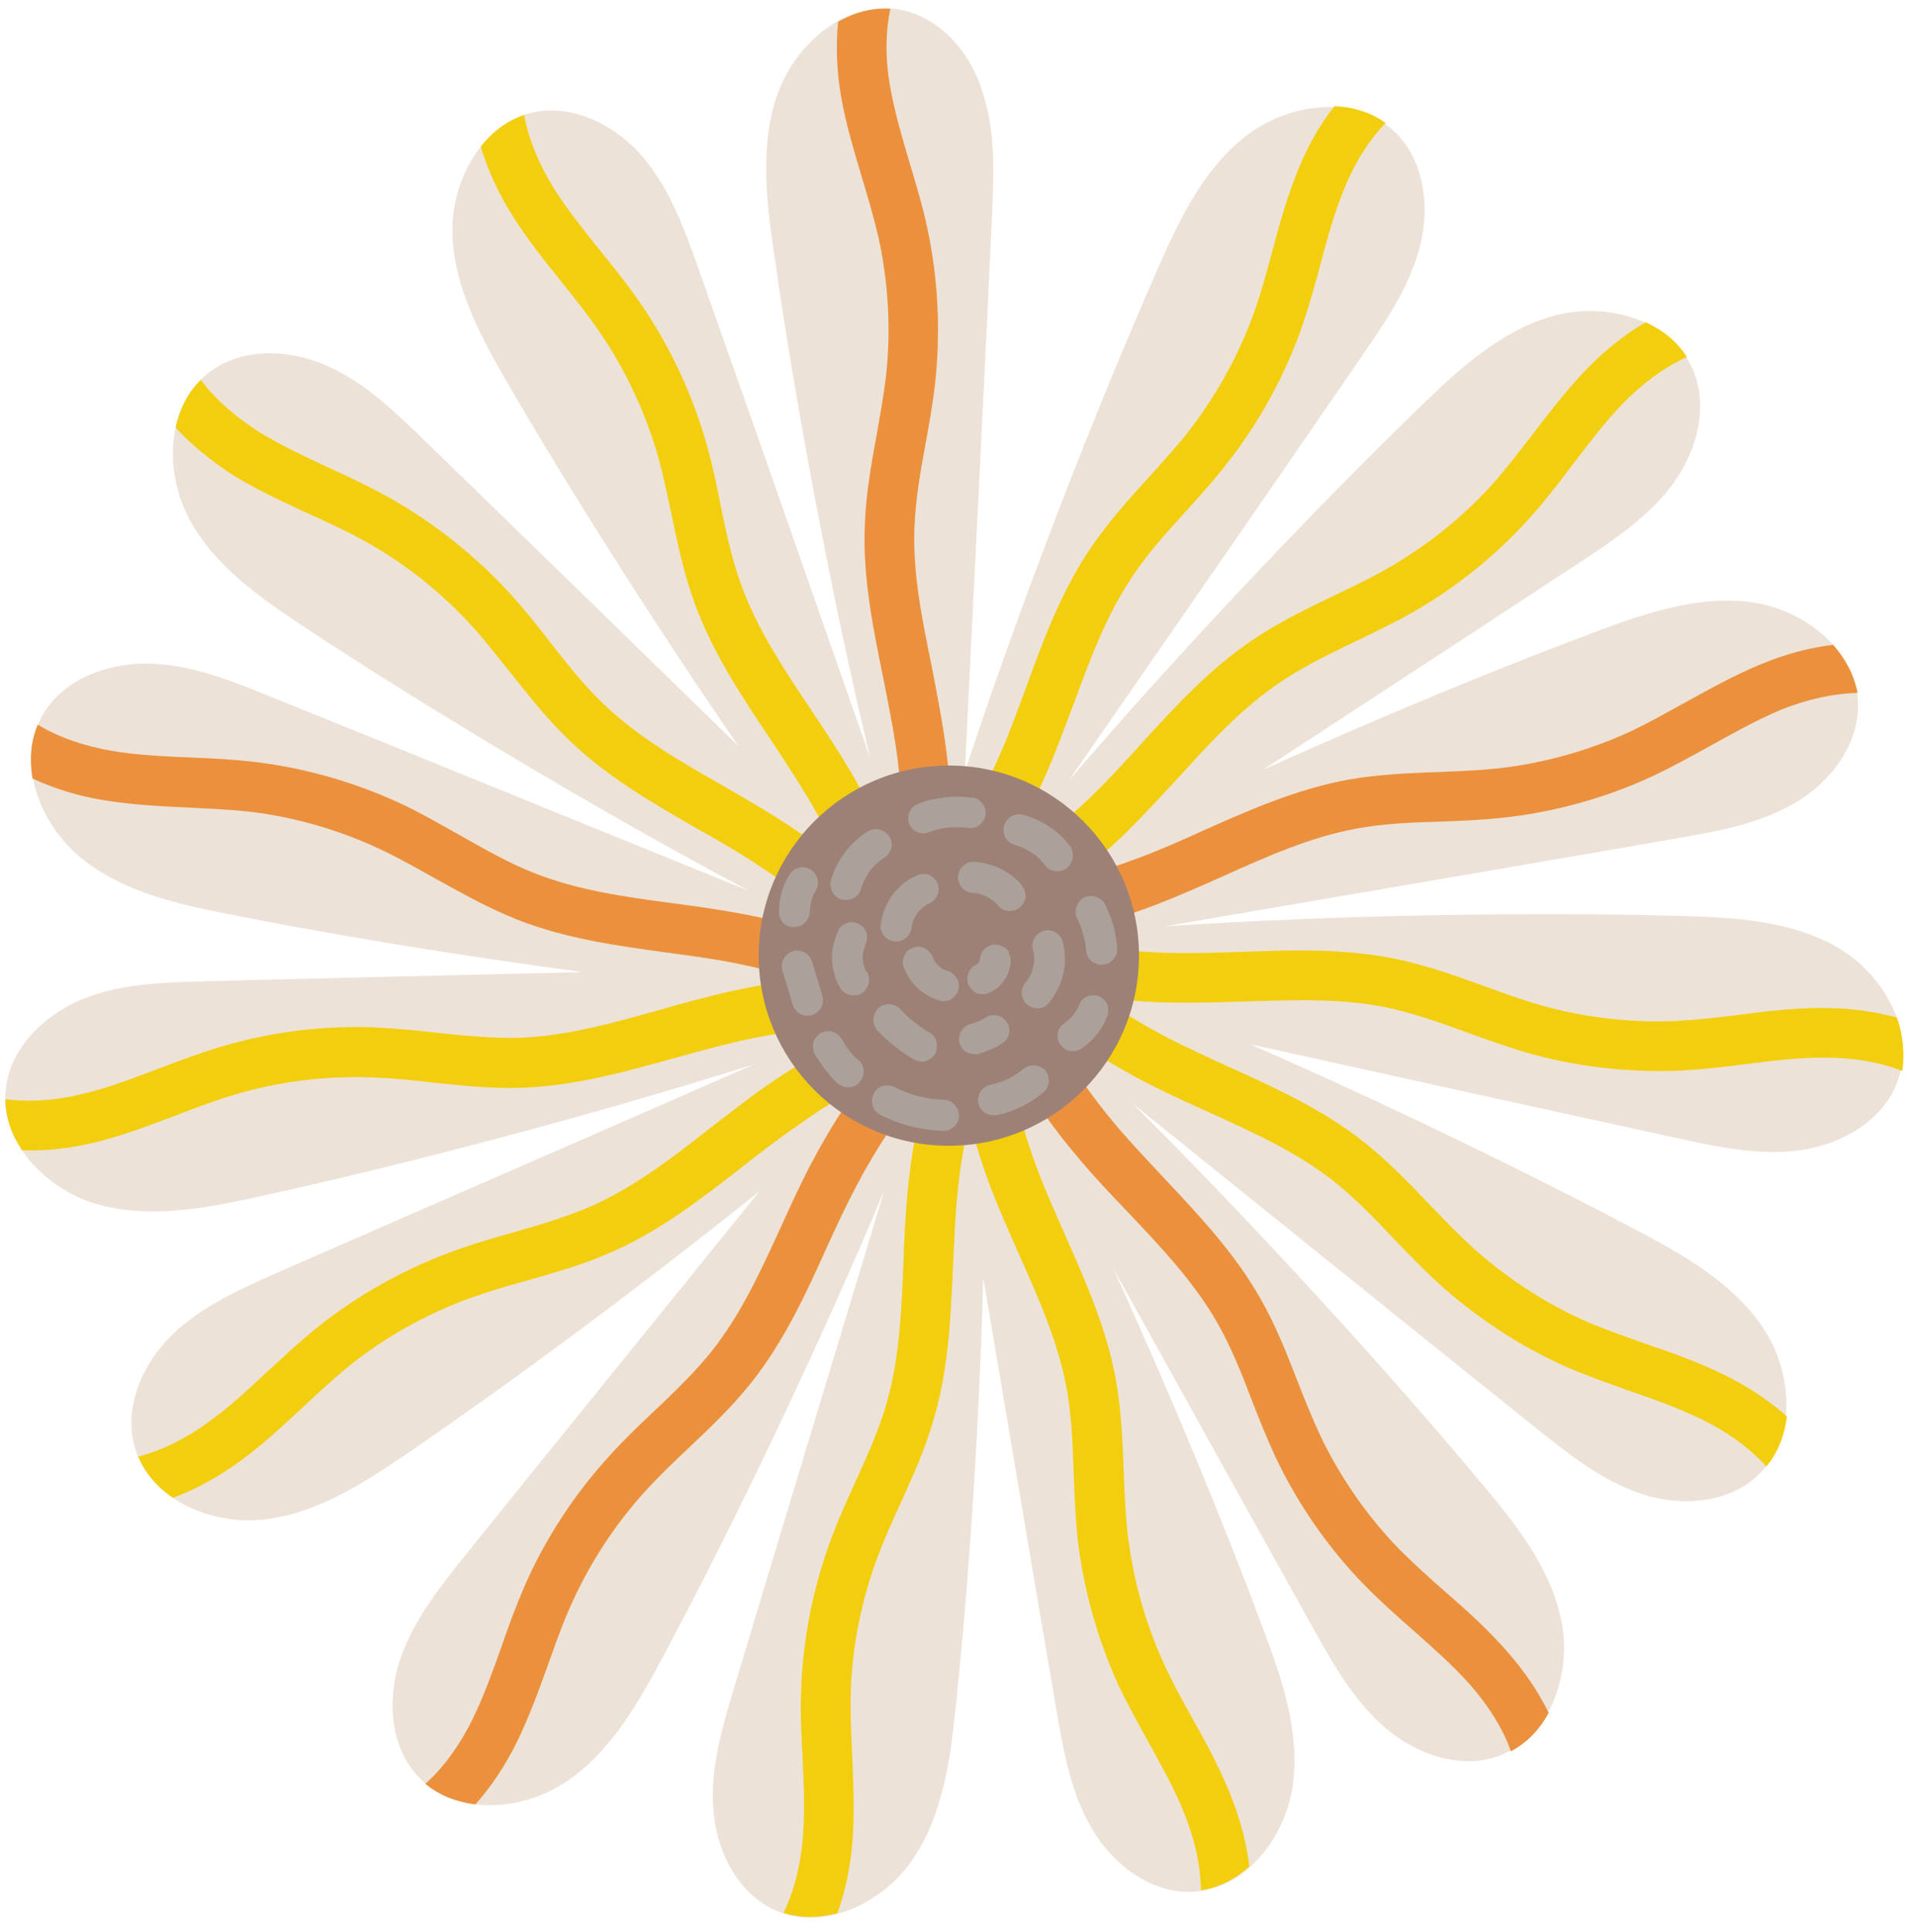
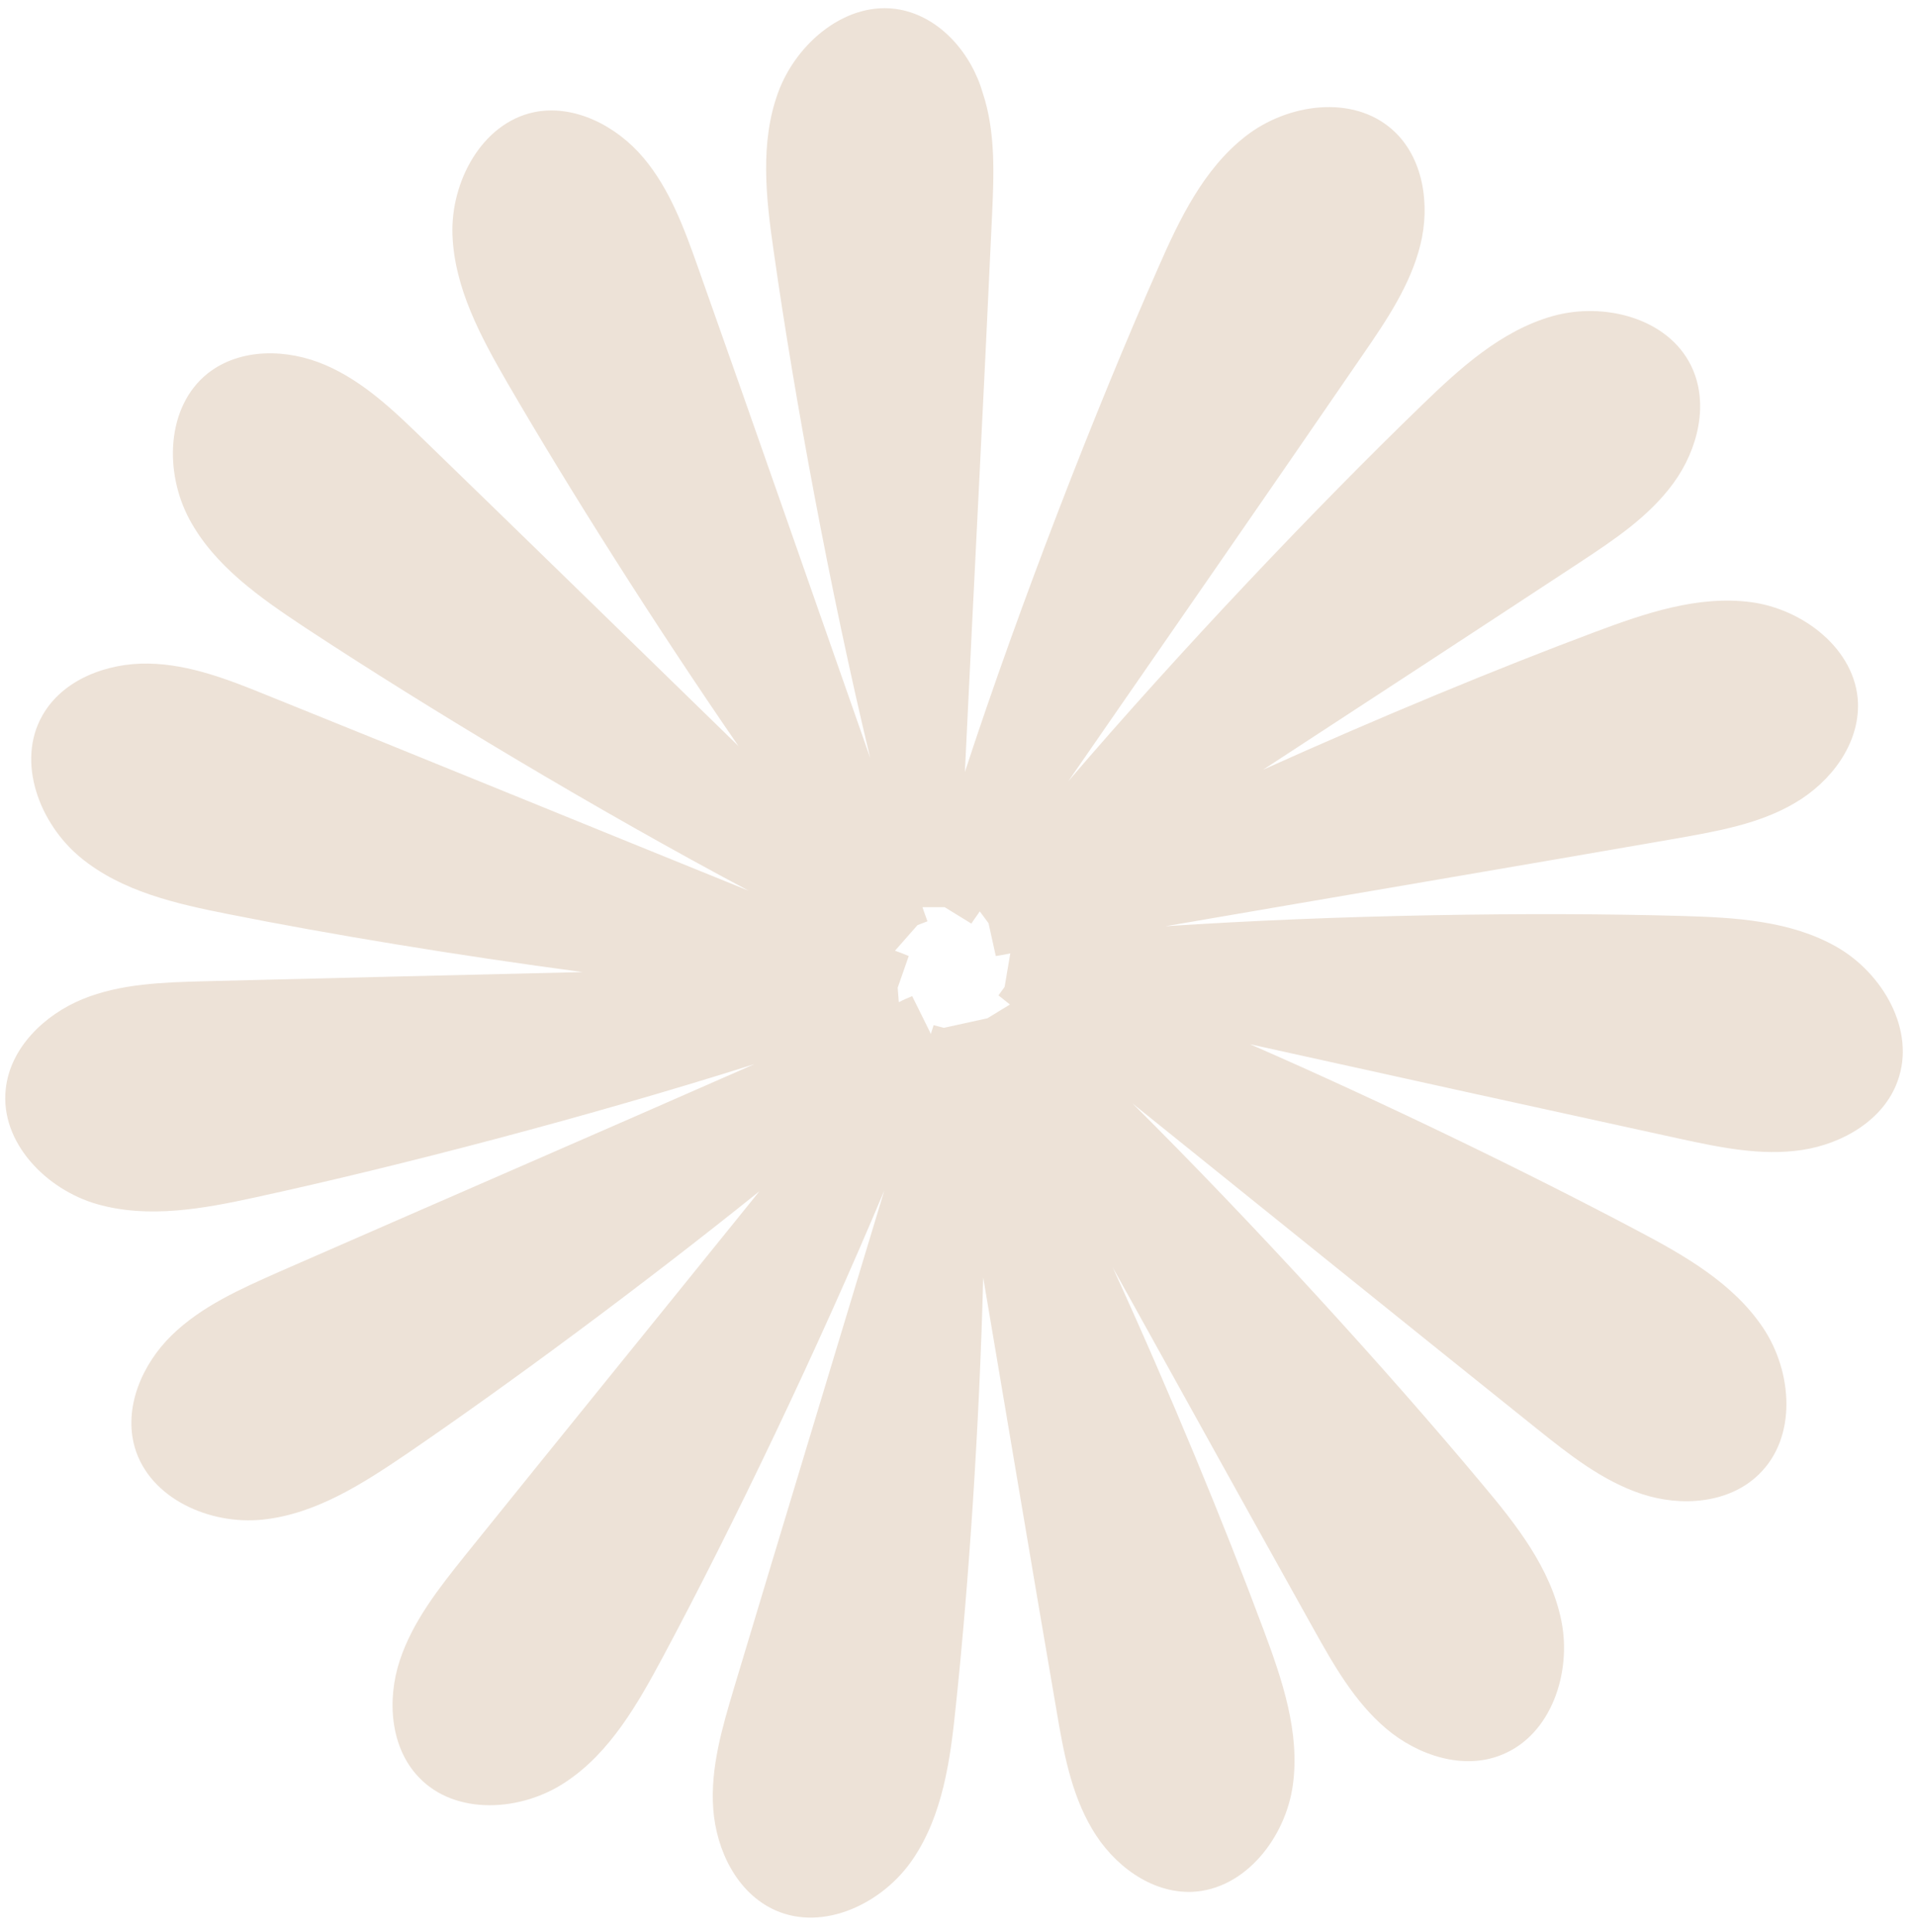
<svg xmlns="http://www.w3.org/2000/svg" fill="#000000" height="506" preserveAspectRatio="xMidYMid meet" version="1" viewBox="-1.4 -2.2 501.8 506.0" width="501.8" zoomAndPan="magnify">
  <g>
    <g id="change1_1">
      <path d="M479.6,245.8c-12.1-6.9-26.6-7.7-40.6-8.1c-38.5-1.1-90.4-0.3-135.2,2.7c44.7-7.7,91.4-15.6,133.9-23 c10.7-1.9,21.7-3.8,31-9.3c9.4-5.5,16.9-15.4,16.5-26.3c-0.6-13.9-14.3-24.5-28.1-26.3c-13.8-1.8-27.6,2.9-40.7,7.8 c-25.4,9.5-56.6,22.4-87,36.1c28.2-18.4,56.5-36.9,82.8-54.2c9.1-6,18.3-12.1,24.7-20.9c6.4-8.8,9.4-20.9,4.6-30.7 c-6.1-12.5-22.8-16.8-36.3-13c-13.4,3.8-24.2,13.6-34.2,23.3c-27.7,26.8-63.4,64.4-92.6,98.5c25.8-37.3,52.8-76.2,77.2-111.8 c6.2-9,12.4-18.2,15-28.7s0.8-22.9-7.3-30.1c-10.4-9.3-27.5-6.9-38.5,1.7c-11,8.6-17.3,21.7-22.9,34.5 c-16.3,36.9-36.2,88-50.6,132c2.3-48.2,5-99.3,7.1-145.5c0.5-10.8,1-22-2.4-32.3C253,11.8,244.9,2.3,234.2,0.3 c-13.7-2.5-27,8.6-31.8,21.7c-4.8,13.1-3.2,27.6-1.2,41.4c5.4,38.2,14.8,89.2,25.3,132.9c-15-42.8-30.6-87.6-45-128.2 c-3.6-10.2-7.4-20.7-14.4-29S149,25,138.4,27.2c-13.6,2.9-21.8,18.2-21.3,32.1c0.5,13.9,7.4,26.7,14.4,38.8 c16.2,27.9,38.4,63,60.5,95.1c-27.8-27.1-56.2-54.8-82.4-80.2c-7.8-7.6-15.8-15.3-25.8-19.6S61.5,88.9,53,95.6 c-10.9,8.7-11.4,25.9-4.8,38.2c6.6,12.3,18.6,20.6,30.2,28.3c32.2,21.2,76.6,47.9,116.3,69c-42-17-85.9-35-125.9-51.1 c-10.1-4.1-20.4-8.2-31.3-8.4c-10.9-0.2-22.5,4.2-27.8,13.6c-6.9,12.1-0.8,28.3,10,37.2c10.8,8.9,25,12.1,38.6,14.8 c26.6,5.3,59.9,10.8,92.9,15.2c-33.6,0.8-67.5,1.6-99,2.4c-10.9,0.3-22,0.6-32,4.7s-19,12.8-20.1,23.6 c-1.5,13.9,10.6,26.3,24,30.1s27.7,1.2,41.4-1.8c37.7-8.2,87.8-21.3,130.7-34.9C154.6,294.8,111,313.7,71.5,331 c-9.9,4.4-20.1,8.9-27.9,16.5s-12.7,19-9.7,29.4c3.9,13.4,19.7,20.4,33.6,18.9c13.9-1.5,26.1-9.4,37.6-17.2 c27.2-18.6,61.4-43.9,92.4-68.8c-25.9,32.1-52.7,65.1-77.1,95.4c-6.8,8.5-13.7,17.2-17.1,27.5s-2.5,22.8,5,30.6 c9.6,10.1,26.9,9,38.5,1.2c11.6-7.7,18.8-20.4,25.4-32.7c18.2-34,40.6-80.7,58-122.2c-13.1,43.4-26.9,88.8-39.3,130.1 c-3.1,10.4-6.3,21.1-5.5,31.9s6.2,22,16.2,26.5c12.7,5.7,28.3-1.8,36.1-13.4c7.8-11.5,9.8-26,11.2-39.8 c3.4-32.1,6.2-73.5,7.2-112.5c6.5,38.3,13,77.4,19.2,113.4c1.8,10.7,3.8,21.7,9.3,31c5.5,9.4,15.4,16.9,26.2,16.5 c13.9-0.6,24.5-14.2,26.4-28s-2.8-27.6-7.7-40.7c-10.3-27.7-24.5-62.1-39.5-94.9c17.8,32.1,35.8,64.6,52.6,94.7 c5.3,9.5,10.8,19.2,19.1,26.2s20.2,10.9,30.2,6.8c13-5.2,18.4-21.6,15.6-35.2c-2.8-13.7-11.8-25.1-20.8-35.8 c-24.7-29.6-59.6-67.9-91.5-99.6c35.3,28.4,72.2,58.2,105.9,85.2c8.5,6.8,17.2,13.7,27.5,17.1c10.3,3.4,22.8,2.5,30.6-5.1 c10.1-9.7,8.9-26.9,1.1-38.5c-7.8-11.6-20.4-18.8-32.7-25.3c-28.5-15.1-65.9-33.3-101.6-48.9c37.9,8.4,76.6,16.9,112.3,24.7 c10.6,2.3,21.5,4.6,32.2,3c10.7-1.6,21.5-7.9,25.1-18.1C500.4,267.7,491.7,252.7,479.6,245.8z M257.2,264.5l-11.4,2.5l-2.7-0.7 c-0.2,0.8-0.5,1.5-0.7,2.3l-4.9-9.9c-1.2,0.5-2.4,1-3.5,1.6l-0.3-3.8l2.9-8.3c-1.2-0.5-2.4-1-3.6-1.4l5.9-6.7l2.6-1 c-0.4-1.2-0.9-2.4-1.3-3.7h5.8l7,4.3c0.7-1.1,1.5-2.1,2.2-3.2l2.3,3.1l1.9,8.6c1.3-0.2,2.5-0.4,3.8-0.7l-1.5,8.8l-1.6,2.2 c1,0.8,2,1.6,3,2.4L257.2,264.5z" fill="#ede2d7" />
    </g>
  </g>
  <g>
    <g id="change2_1">
-       <path d="M246,191.3c2.1,14.4,2.5,29.4,1,44h-10.3c-0.7-2.4-1.4-5-2.1-7.5c0.7-11.6,0.3-23.2-1.4-34.6 c-0.9-5.9-2.1-12-3.3-17.9c-2.6-12.9-5.4-26.2-4.8-40.1c0.3-8.1,1.7-15.9,3.1-23.5c0.9-5.2,1.8-10.1,2.4-15 c1.4-12.1,0.7-24.8-1.9-36.6c-1.2-5.2-2.7-10.3-4.3-15.6c-2-6.8-4.2-13.9-5.5-21.3c-1.2-6.9-1.4-13.5-0.8-19.7 c4.2-2.4,8.9-3.7,13.7-3.4c-1.3,6-1.4,13.2,0,20.8c1.2,6.7,3.1,13,5.1,19.8c1.6,5.3,3.3,10.9,4.5,16.6c2.9,13.2,3.6,27.4,2.1,40.9 c-0.6,5.4-1.6,10.8-2.5,15.9c-1.4,7.5-2.6,14.5-2.9,21.7c-0.5,12.2,2,24.2,4.6,36.9C243.8,178.7,245.1,185,246,191.3z M133.9,238.6c12.9,5.1,26.4,6.9,39.4,8.7c5.9,0.8,12.1,1.6,18,2.8c11.2,2.2,22.4,5.6,33.1,10.1c2.7,0.2,5.3,0.3,7.8,0.5l3.4-9.8 c-13.3-6.2-27.6-10.9-41.9-13.6c-6.2-1.2-12.6-2.1-18.7-2.9c-12.8-1.7-25-3.4-36.4-7.9c-6.7-2.6-12.9-6.2-19.5-9.9 c-4.6-2.6-9.3-5.3-14.2-7.7c-12.3-5.9-25.9-9.9-39.3-11.5c-5.8-0.7-11.6-1-17.1-1.2c-7.1-0.3-13.7-0.6-20.4-1.7 c-7.6-1.3-14.4-3.7-19.6-6.9c-1.9,4.4-2.2,9.3-1.4,14.1c5.6,2.6,11.9,4.6,18.8,5.7c7.4,1.2,14.8,1.6,21.9,1.9 c5.6,0.3,10.9,0.5,16.2,1.1c12,1.4,24.2,5,35.2,10.3c4.5,2.2,8.8,4.6,13.4,7.2C119.5,231.7,126.4,235.6,133.9,238.6z M377.1,414.7 c-4.2-3.7-8.1-7.2-11.9-11c-8.5-8.7-15.7-19.1-20.9-30.1c-2.1-4.5-4-9.2-5.9-14.1c-2.8-7.2-5.7-14.6-9.7-21.6 c-6.8-12-16.2-21.9-25.2-31.5c-4.1-4.4-8.4-8.9-12.3-13.5c-7.4-8.7-14-18.4-19.4-28.6c-2-1.8-3.9-3.6-5.8-5.3l-8.8,5.5 c6.5,13.2,14.6,25.8,24.1,36.9c4.1,4.9,8.5,9.5,12.8,14c8.9,9.4,17.3,18.3,23.4,29c3.5,6.2,6.2,12.9,8.9,20 c1.9,4.9,3.9,9.9,6.2,14.9c5.8,12.3,13.9,24,23.4,33.7c4.1,4.2,8.4,8,12.6,11.7c5.3,4.7,10.3,9.1,14.8,14.1 c5.1,5.8,8.9,11.9,10.9,17.7c4.3-2.3,7.6-5.8,9.9-10.1c-2.7-5.5-6.4-11-11.1-16.3C388,424.3,382.5,419.4,377.1,414.7z M478.7,166.7c-6.1,0.7-12.5,2.4-19,5.1c-7,2.9-13.4,6.5-19.6,9.9c-4.9,2.7-9.5,5.3-14.3,7.6c-11,5.1-23.2,8.5-35.3,9.8 c-5,0.5-10,0.7-15.2,0.9c-7.7,0.3-15.7,0.6-23.6,2c-13.6,2.5-26,8-38.1,13.4c-5.5,2.5-11.1,5-16.8,7.1c-10.7,4.1-22,7.1-33.4,8.9 c-2.3,1.3-4.7,2.5-6.9,3.7l2.2,10.1c14.6-1.7,29.2-5.3,42.8-10.5c5.9-2.3,11.8-4.9,17.4-7.4c11.8-5.3,23-10.3,35.1-12.5 c7.1-1.3,14.2-1.6,21.8-1.8c5.2-0.2,10.7-0.4,16.1-1c13.6-1.4,27.2-5.2,39.5-10.9c5.3-2.5,10.3-5.3,15.2-8 c6.2-3.4,12-6.7,18.2-9.3c7.1-2.9,14.2-4.4,20.3-4.5C484.2,174.6,481.9,170.3,478.7,166.7z M211.3,302.1c-3,5.6-5.6,11.4-8.2,17.1 c-5.4,11.8-10.5,22.9-18.1,32.5c-4.5,5.6-9.7,10.6-15.2,15.8c-3.8,3.6-7.7,7.3-11.4,11.4c-9.2,10-17,21.9-22.4,34.3 c-2.3,5.3-4.3,10.8-6.1,16c-2.4,6.7-4.6,12.9-7.6,19c-3.4,6.9-7.7,12.7-12.3,16.8c3.7,3.1,8.3,4.8,13.1,5.4 c4.1-4.6,7.8-10.1,10.9-16.4c3.3-6.8,5.8-13.7,8.2-20.4c1.9-5.3,3.6-10.2,5.8-15.1c4.9-11.1,11.8-21.7,20.1-30.7 c3.4-3.7,7-7.1,10.8-10.7c5.6-5.3,11.4-10.8,16.4-17.1c8.6-10.8,14.3-23.2,19.7-35.2c2.5-5.5,5.1-11.1,7.9-16.4 c5.3-10.1,11.8-19.8,19.2-28.7c0.9-2.5,1.8-4.9,2.7-7.3l-8.4-6.1C226.7,276.9,218.1,289.2,211.3,302.1z" fill="#eb913d" />
-     </g>
+       </g>
  </g>
  <g>
    <g id="change3_1">
-       <path d="M44.6,109.8c1-4.7,3.1-9.1,6.6-12.5c3.6,4.9,9,9.7,15.5,13.8c5.8,3.5,11.8,6.3,18.2,9.3 c5.1,2.3,10.3,4.8,15.4,7.6c11.8,6.6,22.9,15.4,32.1,25.5c3.7,4.1,7,8.3,10.2,12.4c4.7,6,9.1,11.6,14.3,16.5 c8.9,8.5,19.5,14.6,30.7,21c5.4,3.1,10.9,6.3,16.2,9.7c5.3,3.4,10.4,7.2,15.3,11.2c-2.7-6.2-5.7-12.3-9.2-18 c-3.1-5.2-6.5-10.3-9.8-15.3c-7.3-10.9-14.9-22.3-19.6-35.3c-2.8-7.6-4.4-15.4-6-23c-1.1-5.1-2.1-10-3.4-14.8 c-3.3-11.8-8.7-23.3-15.5-33.2c-3-4.4-6.3-8.5-9.8-12.9c-4.5-5.6-9.1-11.3-13.1-17.7c-3.7-5.9-6.4-12-8.2-17.9 c3-3.8,6.9-6.8,11.4-8.3c1,6,3.7,12.7,7.8,19.3c3.6,5.7,7.8,10.9,12.2,16.4c3.5,4.3,7.1,8.8,10.4,13.6c7.7,11.1,13.7,24,17.4,37.1 c1.5,5.3,2.6,10.6,3.6,15.7c1.5,7.4,3,14.4,5.5,21.2c4.2,11.5,11,21.7,18.2,32.5c3.4,5.1,7,10.5,10.2,15.9 c7.4,12.5,13.4,26.3,17.5,40.4l-1.9,0.8c0.2,0.2,0.5,0.5,0.7,0.7l-6.8,7.8c-2.3-1.1-4.7-2.2-7.1-3.4c-8.2-8.2-17.3-15.6-26.9-21.8 c-5-3.3-10.4-6.4-15.6-9.3c-11.4-6.6-23.2-13.3-33.2-22.9c-5.9-5.6-10.8-11.9-15.6-17.9c-3.3-4.1-6.3-8-9.7-11.8 c-8.2-9.1-18.1-17-28.7-22.8c-4.7-2.6-9.5-4.8-14.6-7.1c-6.5-3-13.2-6.1-19.6-10C53.9,118.5,48.7,114.3,44.6,109.8z M237.6,275.8 c2-1.8,3.9-3.5,5.8-5.3l-4.6-9.3c-1.6,0.6-3.1,1.2-4.6,1.8l-0.7-9.7c-14.7-0.4-29.6,1-43.8,4.2c-6.2,1.4-12.4,3.1-18.3,4.8 c-12.5,3.5-24.2,6.8-36.5,7.3c-7.2,0.2-14.3-0.5-21.8-1.3c-5.2-0.6-10.6-1.1-16.1-1.4c-13.6-0.6-27.7,1.2-40.7,5.1 c-5.6,1.7-11,3.7-16.2,5.7c-6.6,2.5-12.8,4.9-19.4,6.5c-7.5,1.9-14.7,2.3-20.7,1.5c0,4.8,1.7,9.4,4.4,13.4 c6.1,0.2,12.7-0.5,19.5-2.2c7.3-1.8,14.2-4.5,20.9-7c5.2-2,10.2-3.9,15.3-5.4c11.6-3.5,24.2-5,36.4-4.5c5,0.2,10,0.7,15.2,1.3 c7.7,0.8,15.6,1.7,23.7,1.4c13.8-0.5,26.9-4.2,39.6-7.7c5.8-1.6,11.8-3.3,17.6-4.6c11.1-2.5,22.6-3.8,34.1-3.9 c-9.4,4.3-18.4,9.5-26.8,15.3c-5.2,3.6-10.3,7.6-15.1,11.3c-10.2,8-19.9,15.5-31.1,20.5c-6.6,2.9-13.4,4.9-20.7,7 c-5,1.4-10.3,2.9-15.4,4.8c-12.8,4.6-25.2,11.5-35.8,20c-4.6,3.7-8.8,7.6-12.9,11.4c-5.2,4.8-10,9.4-15.5,13.3 c-6.2,4.6-12.7,7.7-18.6,9.2c1.9,4.5,5.1,8.1,9.1,10.8c5.7-2.1,11.6-5.3,17.3-9.4c6.1-4.4,11.5-9.5,16.7-14.3 c4.1-3.8,7.9-7.4,12.1-10.8c9.4-7.6,20.5-13.8,32-17.9c4.7-1.7,9.5-3.1,14.6-4.5c7.4-2.1,15.1-4.3,22.5-7.6 c12.6-5.6,23.4-14,33.8-22.1c4.7-3.7,9.6-7.5,14.6-10.9C216.7,285.9,226.9,280.3,237.6,275.8z M495.4,264.3 c-5.9-1.6-12.5-2.5-19.5-2.5c-7.5,0-14.9,0.9-21.9,1.8c-5.5,0.7-10.8,1.3-16.1,1.6c-12.1,0.6-24.7-0.9-36.4-4.3 c-4.8-1.4-9.5-3.1-14.4-4.9c-7.2-2.6-14.7-5.3-22.7-7c-13.5-2.8-27.1-2.4-40.3-1.9c-6,0.2-12.2,0.4-18.2,0.3 c-11.4-0.2-23.1-1.7-34.3-4.4c-2.6,0.3-5.3,0.6-7.8,0.9l-1.7,10.2c0.3,0.1,0.6,0.2,1,0.2l-1.2,1.6c11,9.8,23.3,18.3,36.2,25.1 c5.6,2.9,11.5,5.6,17.1,8.1c11.8,5.4,22.9,10.4,32.6,18c5.6,4.4,10.6,9.6,15.8,15.1c3.6,3.8,7.4,7.7,11.4,11.4 c10.1,9.2,21.9,17,34.3,22.4c5.3,2.3,10.8,4.2,16.1,6.1c6.7,2.3,13,4.6,19,7.5c6.9,3.4,12.7,7.7,16.8,12.3 c3.1-3.7,4.8-8.3,5.4-13.1c-4.6-4.1-10.1-7.8-16.4-10.9c-6.8-3.3-13.7-5.8-20.5-8.1c-5.3-1.9-10.3-3.6-15.2-5.7 c-11.1-4.8-21.7-11.8-30.7-20c-3.7-3.4-7.1-7-10.8-10.8c-5.3-5.6-10.8-11.3-17.2-16.4c-10.9-8.6-23.3-14.2-35.2-19.6 c-5.5-2.5-11.1-5.1-16.4-7.8c-5.9-3.1-11.7-6.6-17.3-10.5c6.3,0.8,12.6,1.3,18.9,1.4c6.4,0.1,12.7-0.1,18.9-0.3 c12.9-0.4,25.2-0.9,37.2,1.6c7,1.5,13.8,3.9,20.9,6.5c4.9,1.8,10,3.6,15.3,5.2c13.1,3.8,27.2,5.4,40.7,4.8 c5.8-0.3,11.6-1,17.1-1.7c7-0.9,13.6-1.7,20.4-1.7c7.7,0,14.8,1.2,20.5,3.5C497.5,273.7,497,268.9,495.4,264.3z M253.4,234.1 l5.7,7.9c12.7-7.4,24.6-16.5,35-26.7c4.5-4.5,8.8-9.2,13-13.7c8.7-9.6,17-18.6,27.2-25.4c6-4,12.4-7.1,19.3-10.4 c4.7-2.3,9.6-4.6,14.4-7.3c11.9-6.7,22.9-15.6,31.9-25.8c3.9-4.4,7.4-9,10.7-13.4c4.3-5.6,8.3-10.9,13-15.8 c5.4-5.5,11.2-9.7,16.8-12.2c-2.6-4.1-6.4-7.1-10.8-9.1c-5.3,3.1-10.5,7.2-15.4,12.2c-5.2,5.4-9.7,11.3-14,16.9 c-3.4,4.4-6.6,8.6-10.1,12.6c-8,9.1-17.9,17-28.5,23c-4.4,2.5-8.8,4.6-13.6,6.9c-6.9,3.3-14.1,6.8-20.9,11.3 c-11.5,7.7-20.7,17.7-29.6,27.5c-4,4.4-8.2,9-12.5,13.2c-8.1,8-17.2,15.1-26.9,21.3c5.7-8.6,10.7-17.7,14.7-27.1 c2.5-5.8,4.7-11.8,6.9-17.6c4.5-12.2,8.7-23.6,15.6-33.8c4-6,8.8-11.3,13.9-16.9c3.5-3.9,7.2-7.9,10.5-12.2 c8.5-10.7,15.3-23.1,19.8-35.9c1.9-5.5,3.5-11.1,4.9-16.5c1.8-6.8,3.6-13.3,6.1-19.5c2.9-7.2,6.7-13.2,11-17.6 c-3.9-2.8-8.6-4.2-13.4-4.4c-3.8,4.8-7.1,10.6-9.7,17.1c-2.8,7-4.8,14.1-6.6,21c-1.5,5.4-2.8,10.5-4.6,15.5 c-4,11.4-10.2,22.5-17.7,32.1c-3.1,3.9-6.5,7.6-10,11.5c-5.2,5.7-10.5,11.6-15.1,18.3c-7.8,11.5-12.5,24.2-17,36.6 c-2.1,5.6-4.2,11.5-6.6,17c-4.5,10.5-10.3,20.7-17,30.1c-0.7,2.6-1.5,5.1-2.2,7.5l8.8,5.5C251.4,236.7,252.4,235.4,253.4,234.1z M311,448.1c-2.7-4.9-5.3-9.5-7.5-14.4c-5.1-11-8.4-23.2-9.7-35.4c-0.5-5-0.7-10-0.9-15.2c-0.3-7.7-0.6-15.7-2-23.6 c-2.4-13.6-8-26.1-13.3-38.1c-2.4-5.5-5-11.2-7.1-16.8c-4.1-10.7-7-22-8.8-33.5c-1.2-2.3-2.5-4.7-3.7-6.9l-10.1,2.2 c0,0.3,0.1,0.6,0.1,1l-2-0.5c-5,13.8-8.3,28.4-9.7,43c-0.6,6.3-0.9,12.7-1.1,18.9c-0.5,12.9-1.1,25.2-4.5,36.9 c-2,6.9-5,13.4-8.1,20.3c-2.2,4.8-4.4,9.7-6.3,14.8c-4.8,12.8-7.5,26.7-7.9,40.2c-0.2,5.8,0.1,11.6,0.4,17.2 c0.3,7.1,0.6,13.7,0.1,20.5c-0.6,7.7-2.4,14.6-5.1,20.1c4.6,1.5,9.5,1.3,14.1,0.1c2.1-5.8,3.5-12.3,4-19.3 c0.5-7.5,0.2-14.9-0.1-22c-0.3-5.6-0.5-10.9-0.4-16.2c0.3-12.1,2.8-24.5,7.1-36c1.8-4.7,3.8-9.2,6-14c3.2-7,6.5-14.3,8.7-22.1 c3.9-13.3,4.4-26.9,5-40c0.3-6,0.5-12.2,1.1-18.2c0.6-6.7,1.7-13.3,3.2-19.9c1.6,6.1,3.5,12.2,5.7,18c2.3,5.9,4.9,11.8,7.4,17.4 c5.3,11.8,10.2,23,12.4,35.1c1.3,7.1,1.5,14.2,1.8,21.8c0.2,5.2,0.4,10.7,0.9,16.1c1.4,13.6,5.2,27.2,10.8,39.5 c2.5,5.3,5.3,10.3,8,15.2c3.4,6.2,6.7,12,9.2,18.3c2.9,7.1,4.4,14.2,4.4,20.3c4.8-0.7,9.1-3,12.7-6.2c-0.7-6.1-2.4-12.5-5-19 C318,460.8,314.5,454.3,311,448.1z" fill="#f3ce0e" />
-     </g>
+       </g>
  </g>
  <g id="change4_1">
-     <path d="M296.9,248.1c0,27.5-22.3,49.8-49.8,49.8s-49.8-22.3-49.8-49.8c0-27.5,22.3-49.8,49.8-49.8 S296.9,220.6,296.9,248.1z" fill="#9d8176" />
-   </g>
+     </g>
  <g id="change5_1">
-     <path d="M211.2,263.7c-1,0.3-2.3,0.1-3.1-0.4c-0.9-0.5-1.6-1.4-1.9-2.4c-0.9-3-1.8-6-2.7-9c-0.3-1.1-0.1-2.2,0.4-3.1 c0.5-0.9,1.5-1.6,2.4-1.9c1-0.3,2.3-0.1,3.1,0.4c0.9,0.5,1.6,1.4,1.9,2.4c0.9,3,1.8,6,2.7,9c0.3,1.1,0.1,2.2-0.4,3.1 C213.1,262.7,212.2,263.3,211.2,263.7z M220.9,272.8c-0.7-0.9-1.3-1.9-1.9-2.9c-0.5-0.9-1.5-1.6-2.4-1.9c-1-0.3-2.3-0.1-3.1,0.4 c-0.9,0.6-1.6,1.4-1.9,2.4c-0.2,1.1-0.1,2.2,0.4,3.1c0.9,1.5,1.9,2.9,2.9,4.3c0.9,1.1,1.8,2.2,2.9,3.2c0.8,0.7,1.8,1.2,2.9,1.2 c1,0,2.2-0.4,2.9-1.2c0.7-0.8,1.2-1.8,1.2-2.9c0-1.1-0.4-2.1-1.2-2.9C222.5,274.8,221.7,273.9,220.9,272.8z M245.6,285.8 c-1,0-2-0.1-2.9-0.2c-1.7-0.3-3.4-0.6-5-1.1c-0.9-0.3-1.8-0.6-2.7-1c-0.2-0.1-0.3-0.1-0.5-0.2c-0.5-0.2-0.9-0.4-1.4-0.7 c-1.9-1-4.5-0.6-5.6,1.5c-1,1.9-0.6,4.5,1.5,5.6c5.2,2.7,10.8,4.1,16.7,4.3c2.1,0.1,4.2-1.9,4.1-4.1 C249.6,287.6,247.9,285.9,245.6,285.8z M269.2,276.8c-1.1,0.1-2,0.5-2.9,1.2c-0.2,0.2-0.4,0.3-0.6,0.5c-1.2,0.9-2.6,1.7-4,2.3 c-1.3,0.5-2.6,0.9-4,1.2c-1,0.2-2,1.1-2.4,1.9c-0.5,0.9-0.7,2.2-0.4,3.1c0.3,1,0.9,1.9,1.9,2.4c1,0.5,2,0.6,3.1,0.4 c4.5-0.9,8.7-3.1,12.2-6.1c0.8-0.7,1.2-1.9,1.2-2.9c0-1-0.4-2.2-1.2-2.9C271.3,277.3,270.3,276.8,269.2,276.8z M288.4,260.5 c-0.5-0.8-1.5-1.7-2.4-1.9c-1-0.2-2.2-0.2-3.1,0.4c-0.3,0.2-0.6,0.4-0.8,0.6c-0.4,0.4-0.7,0.9-0.9,1.5c-0.4,0.8-0.8,1.6-1.4,2.4 c-0.6,0.7-1.2,1.4-2,2c-0.1,0-0.1,0.1-0.2,0.1c-0.9,0.6-1.6,1.4-1.9,2.4c-0.3,1-0.1,2.3,0.4,3.1c0.6,0.9,1.4,1.6,2.4,1.9 c1,0.2,2.2,0.2,3.1-0.4c1.5-1,2.9-2.2,4-3.6c0.7-0.8,1.3-1.6,1.8-2.5c0.5-0.9,1-1.9,1.3-2.9c0.2-0.5,0.2-1.1,0.1-1.6 C288.9,261.5,288.7,261,288.4,260.5z M287.9,234.5c-1-1.9-3.8-2.6-5.6-1.5c-1.9,1.2-2.5,3.6-1.5,5.6c0.3,0.5,0.5,1,0.7,1.5 c0.6,1.7,1.1,3.4,1.4,5.1c0,0.4,0.1,0.8,0.1,1.2c0.1,1.1,0.4,2.1,1.2,2.9c0.7,0.7,1.9,1.2,2.9,1.2c1.1,0,2.1-0.4,2.9-1.2 c0.7-0.8,1.3-1.8,1.2-2.9C291,242.3,289.9,238.2,287.9,234.5z M264.3,219.1c0.6,0.2,1.3,0.4,1.9,0.6c1.1,0.5,2.2,1.2,3.3,1.9 c1.2,0.9,2.2,2,3.1,3.2c0.6,0.8,2,1.2,2.9,1.2c1,0,2.2-0.4,2.9-1.2c0.7-0.8,1.2-1.8,1.2-2.9c0-0.4-0.1-0.7-0.1-1.1 c-0.2-0.7-0.5-1.3-1-1.8c-2.9-3.8-7.3-6.5-11.9-7.8c-1-0.3-2.2-0.1-3.1,0.4c-0.8,0.5-1.7,1.5-1.9,2.4 C261,216.2,262.1,218.5,264.3,219.1z M238.4,215.5c0.9,0.5,2.1,0.8,3.1,0.4c1.6-0.6,3.3-1.1,5-1.3c2-0.2,4-0.2,6,0.1 c-0.2,0-0.4-0.1-0.7-0.1c1,0.1,2,0.1,2.9-0.4c0.8-0.5,1.7-1.5,1.9-2.4c0.2-1,0.2-2.2-0.4-3.1c-0.5-0.8-1.4-1.7-2.4-1.9 c-2.4-0.3-4.9-0.5-7.3-0.2c-2.5,0.3-4.8,0.7-7.1,1.6c-1,0.4-1.9,0.9-2.4,1.9c-0.5,0.9-0.7,2.2-0.4,3.1 C236.8,214,237.4,215,238.4,215.5z M219.1,233.4c2.2,0.5,4.4-0.6,5-2.8c0.2-0.6,0.4-1.1,0.6-1.7c0.5-1,1.1-2,1.7-3 c0.8-1,1.6-1.8,2.6-2.6c0.4-0.3,0.7-0.5,1.1-0.8c0.9-0.5,1.6-1.4,1.9-2.4c0.3-1,0.1-2.3-0.4-3.1c-1.2-1.8-3.6-2.7-5.6-1.5 c-4.7,2.9-8.3,7.6-9.8,12.9C215.7,230.5,217,233,219.1,233.4z M225.2,251.8c-0.3-0.7-0.4-1.4-0.6-2.1c-0.1-0.7-0.1-1.4,0-2.2 c0.2-0.8,0.4-1.6,0.7-2.4c0.4-0.9,0.5-1.8,0.3-2.8c-0.3-0.9-1-2-1.9-2.4c-0.9-0.5-2.1-0.8-3.1-0.4c-1,0.3-2,0.9-2.4,1.9 c-1.1,2.4-1.8,5-1.7,7.6c0.1,2.7,0.8,5.2,2.1,7.5c1,1.9,3.8,2.6,5.6,1.5c1.9-1.2,2.6-3.6,1.5-5.6C225.4,252.3,225.3,252,225.2,251.8 z M238.3,265.7c-1.4-1.1-2.8-2.3-4-3.7c-0.7-0.7-1.9-1.2-2.9-1.2c-1,0-2.2,0.4-2.9,1.2c-1.5,1.7-1.6,4.1,0,5.8 c2.8,2.9,6,5.5,9.5,7.5c0.9,0.5,2.1,0.7,3.1,0.4c0.9-0.3,2-1,2.4-1.9c1-1.9,0.5-4.5-1.5-5.6C240.8,267.5,239.5,266.6,238.3,265.7z M260.9,271.2c0.9-0.6,1.6-1.4,1.9-2.4c0.2-0.5,0.2-1.1,0.1-1.6c0-0.5-0.2-1-0.5-1.5c-0.6-0.9-1.4-1.6-2.4-1.9 c-1.1-0.2-2.2-0.2-3.1,0.4c-0.7,0.5-1.5,0.9-2.3,1.2c-0.6,0.2-1.3,0.5-1.9,0.6c-1,0.3-1.9,1-2.4,1.9c-0.3,0.5-0.5,1-0.5,1.5 c-0.1,0.5-0.1,1.1,0.1,1.6c0.3,1,0.9,1.9,1.9,2.4c1,0.5,2.1,0.7,3.1,0.4c1.2-0.3,2.4-0.8,3.6-1.3 C259.2,272.2,260.1,271.7,260.9,271.2z M273.1,260.7c3.8-4.5,5.4-10.5,3.8-16.3c-0.6-2.1-2.9-3.5-5-2.8c-2.1,0.7-3.4,2.8-2.8,5 c0.1,0.4,0.2,0.9,0.3,1.3c0.1,0.7,0.1,1.5,0,2.2c-0.2,0.9-0.4,1.8-0.7,2.7c-0.4,0.7-0.8,1.5-1.3,2.1c0,0,0,0,0,0 c-0.7,0.8-1.2,1.8-1.2,2.9c0,1,0.4,2.2,1.2,2.9C268.9,262.1,271.6,262.5,273.1,260.7z M267.2,232.3c-0.1-1.1-0.5-2-1.2-2.9 c-3.1-3.6-7.7-5.6-12.4-5.9c-2.1-0.1-4.2,2-4.1,4.1c0.1,2.3,1.8,4,4.1,4.1c0.2,0,0.3,0,0.5,0c0.8,0.1,1.6,0.4,2.4,0.7 c0.8,0.4,1.5,0.8,2.2,1.3c0.5,0.5,1.1,1,1.5,1.5c0.6,0.8,1.9,1.2,2.9,1.2c1,0,2.2-0.4,2.9-1.2C266.7,234.4,267.3,233.4,267.2,232.3z M230.2,236.2c-0.5,1.3-0.8,2.7-1,4.1c-0.1,1,0.5,2.2,1.2,2.9c0.7,0.7,1.9,1.2,2.9,1.2c1.1,0,2.1-0.4,2.9-1.2 c0.2-0.3,0.4-0.6,0.6-0.8c0.3-0.5,0.5-1,0.5-1.6c0.1-0.7,0.3-1.3,0.5-2c0.3-0.6,0.7-1.3,1.1-1.9c0.4-0.5,0.9-1,1.5-1.5 c0.6-0.5,1.3-0.9,2-1.2c0.9-0.4,1.6-1.6,1.9-2.4c0.3-1,0.1-2.3-0.4-3.1c-0.6-0.9-1.4-1.6-2.4-1.9c-0.4,0-0.7-0.1-1.1-0.1 c-0.7,0-1.4,0.2-2.1,0.6c-2.6,1.1-4.6,3.1-6.3,5.3C231.3,233.7,230.7,234.9,230.2,236.2z M247.7,259.5c0.8-0.5,1.7-1.5,1.9-2.4 c0.2-1,0.2-2.2-0.4-3.1c-0.6-0.9-1.4-1.6-2.4-1.9c-0.2-0.1-0.5-0.2-0.7-0.2c-0.5-0.2-0.9-0.5-1.3-0.8c-0.4-0.3-0.7-0.7-1.1-1.1 c-0.3-0.5-0.6-0.9-0.8-1.4c-0.1-0.4-0.3-0.8-0.7-1.2c-0.3-0.4-0.7-0.8-1.1-1.1c-0.9-0.5-2.2-0.7-3.1-0.4c-1,0.3-1.9,0.9-2.4,1.9 c-0.5,0.9-0.8,2.1-0.4,3.1c0.8,2.1,2,4.1,3.7,5.7c1.7,1.5,3.7,2.7,5.9,3.3C245.6,260.2,246.8,260,247.7,259.5z M262.2,246.4 c-0.4-0.4-0.8-0.7-1.3-0.8c-0.5-0.3-1-0.4-1.6-0.4c-1.1,0-2.1,0.4-2.9,1.2c-0.7,0.8-1.1,1.7-1.2,2.8c0,0.1-0.1,0.3-0.1,0.4 c-0.1,0.1-0.1,0.2-0.2,0.3c-0.1,0.1-0.2,0.2-0.3,0.3c-0.2,0.1-0.4,0.3-0.7,0.4c-0.5,0.3-0.9,0.6-1.1,1.1c-0.4,0.4-0.6,0.9-0.7,1.4 c-0.2,0.5-0.2,1.1-0.1,1.6c0,0.5,0.2,1,0.5,1.5c0.6,0.9,1.4,1.6,2.4,1.9c0.4,0,0.7,0.1,1.1,0.1c0.7,0,1.4-0.2,2.1-0.6 c0.8-0.3,1.5-0.9,2.1-1.4c0.6-0.5,1.2-1.3,1.6-1.9c0.1-0.2,0.3-0.4,0.4-0.7c0.3-0.5,0.5-1.1,0.7-1.7c0.3-0.8,0.4-1.7,0.4-2.6 c0-0.6-0.1-1.1-0.4-1.6C262.9,247.2,262.6,246.8,262.2,246.4z M206.6,240.6c1.1,0,2.1-0.4,2.9-1.2c0.7-0.8,1.2-1.8,1.2-2.9 c0-0.5,0.1-1,0.1-1.4c0.2-0.9,0.4-1.8,0.7-2.6c0.2-0.5,0.5-1,0.8-1.5c0.5-0.9,0.7-2.1,0.4-3.1c-0.3-0.9-1-2-1.9-2.4 c-0.9-0.5-2.1-0.8-3.1-0.4c-1,0.3-1.9,0.9-2.4,1.9c-1.8,2.9-2.7,6.3-2.7,9.7c0,1,0.5,2.2,1.2,2.9 C204.4,240.2,205.5,240.7,206.6,240.6z" fill="#aba09a" />
-   </g>
+     </g>
</svg>